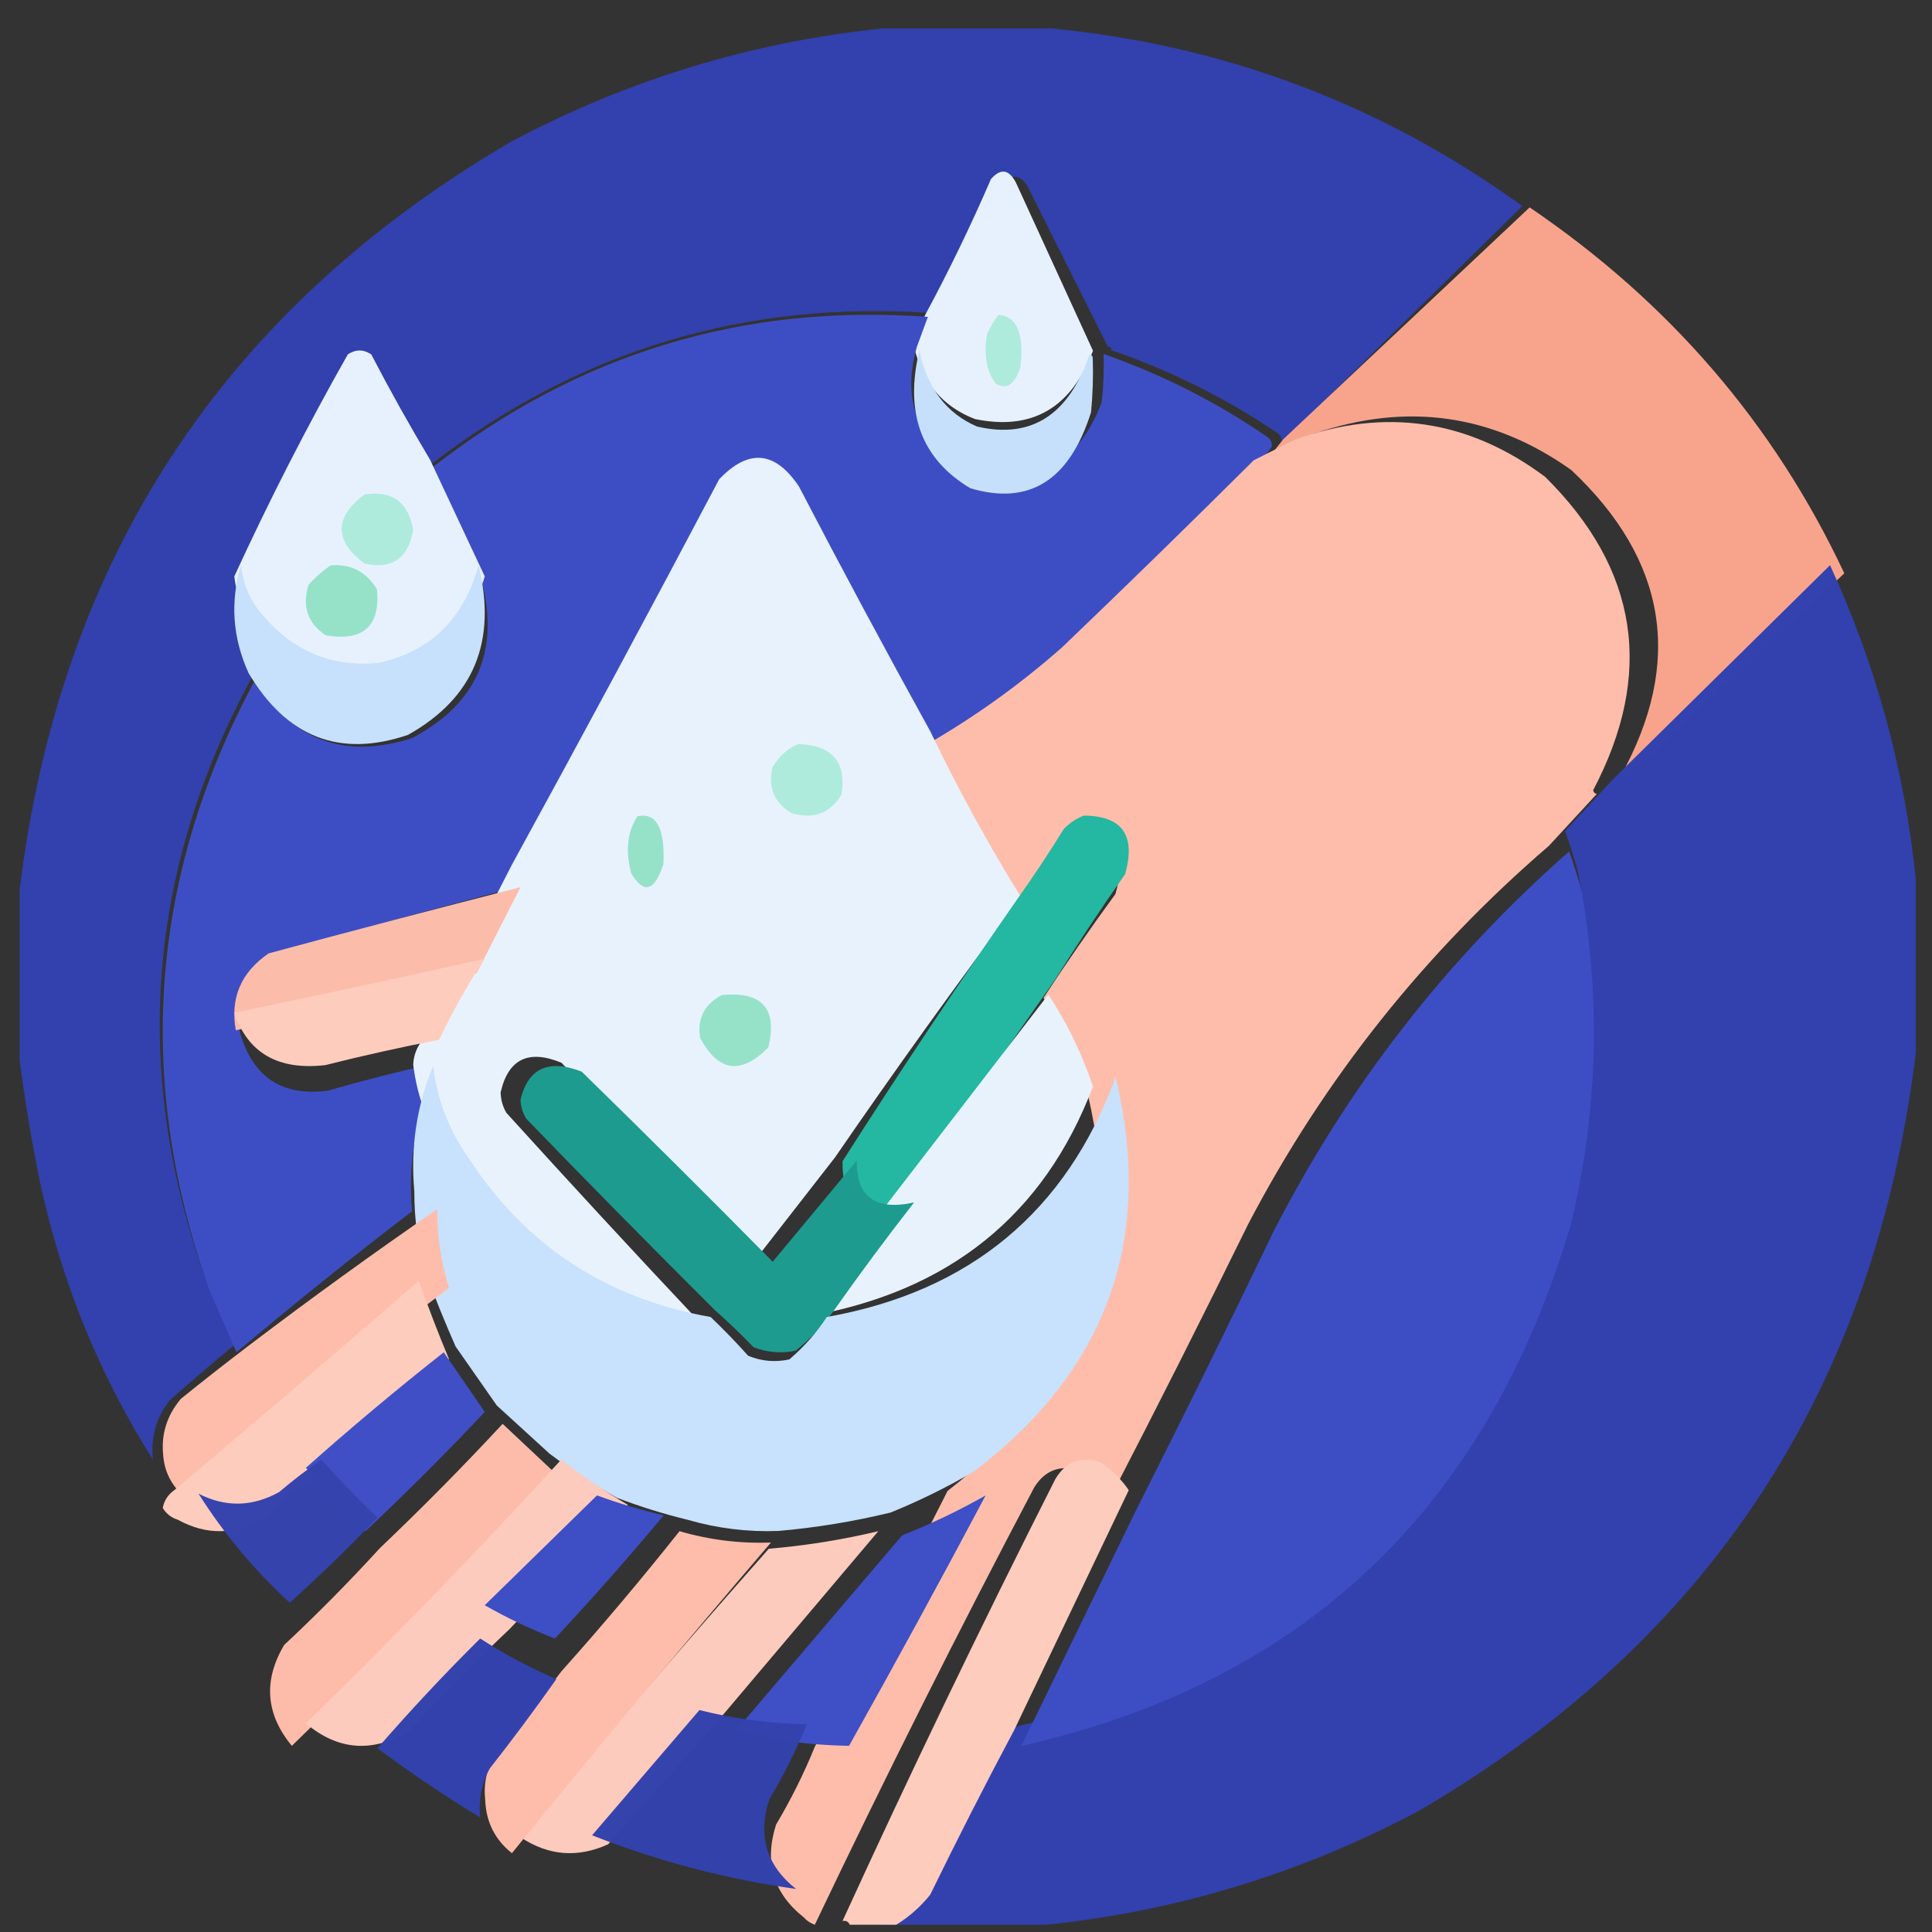
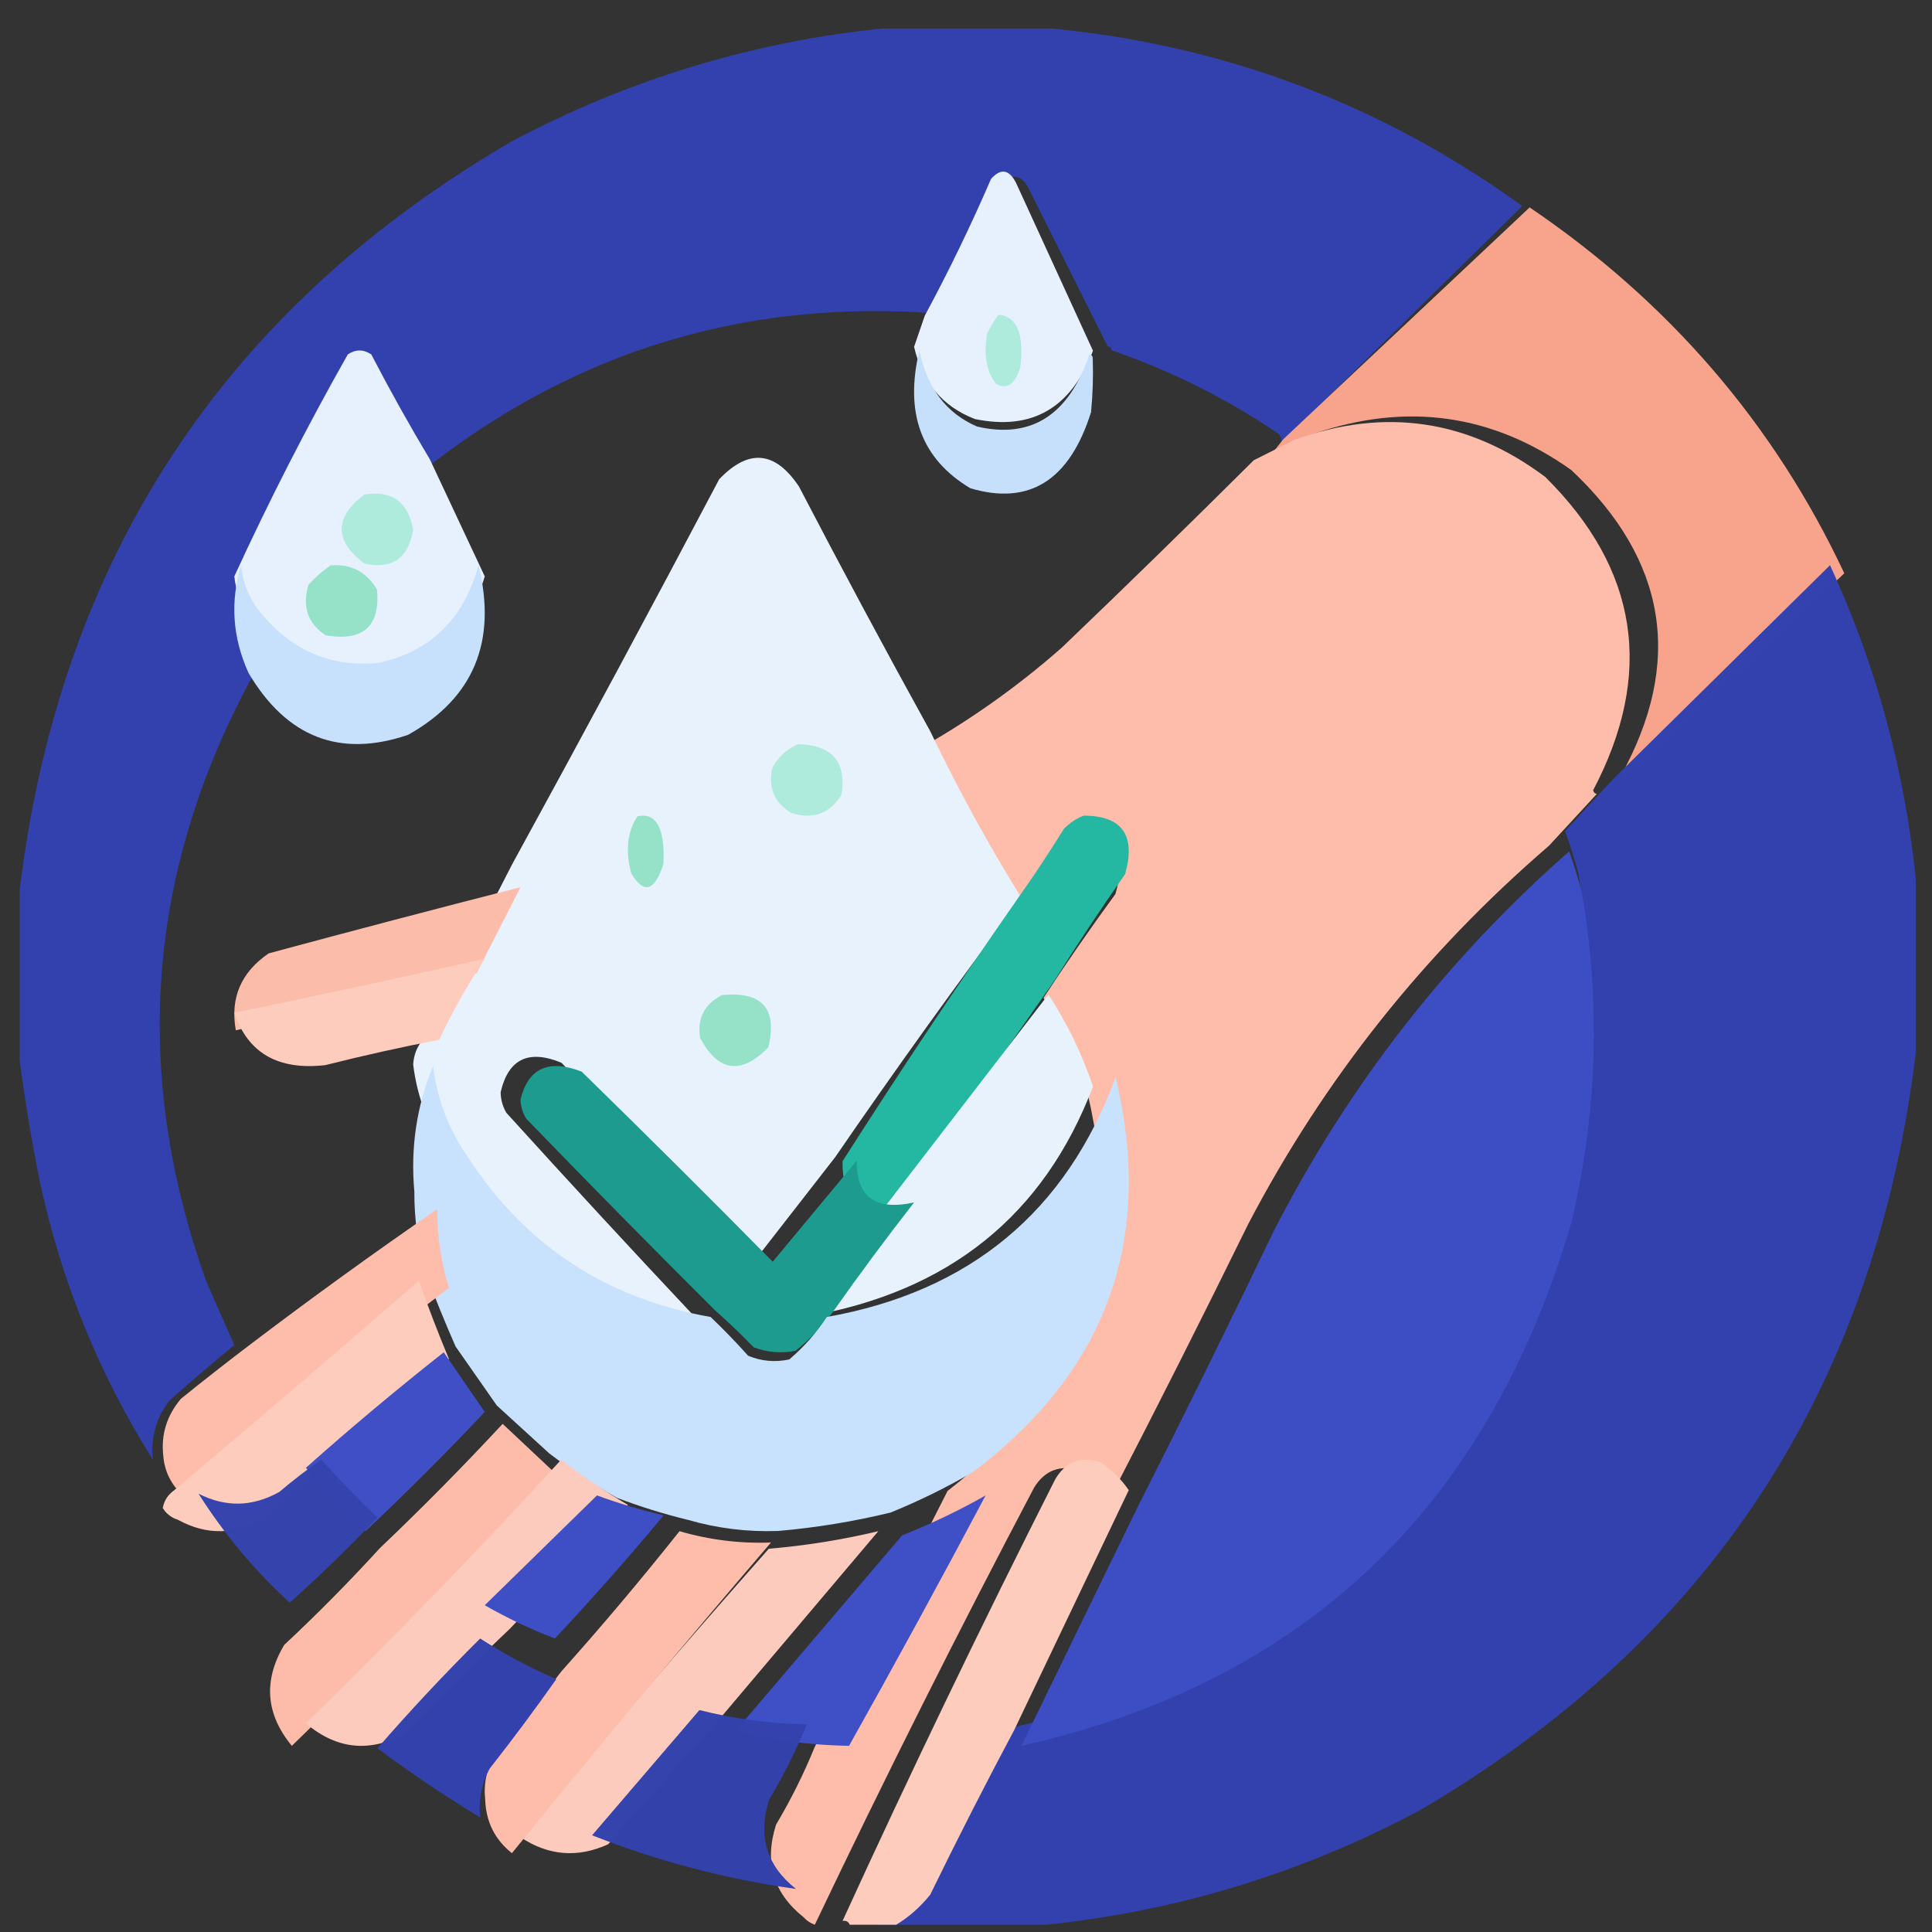
<svg xmlns="http://www.w3.org/2000/svg" width="54" height="54" viewBox="0 0 54 54" fill="none">
  <rect x="0" y="0" width="54" height="54" fill="#333333" stroke="none" />
  <g clip-path="url(#clip0_3014_27809)">
    <path opacity="0.994" fill-rule="evenodd" clip-rule="evenodd" d="M24.652 0.797C26.238 0.797 27.825 0.797 29.411 0.797C34.247 1.27 38.626 2.924 42.549 5.758C40.307 7.963 38.066 10.168 35.825 12.373C35.834 12.27 35.799 12.184 35.721 12.115C34.274 11.134 32.722 10.359 31.066 9.789C31.066 9.72 31.032 9.686 30.963 9.686C30.224 8.21 29.483 6.728 28.738 5.241C28.537 4.881 28.295 4.846 28.014 5.138C27.426 6.383 26.788 7.589 26.101 8.755C20.858 8.377 16.169 9.79 12.032 12.993C11.491 12.086 10.974 11.156 10.48 10.202C10.273 10.065 10.066 10.065 9.859 10.202C8.775 12.128 7.775 14.092 6.859 16.094C6.55 17.039 6.619 17.97 7.066 18.885C4.102 24.326 3.671 29.976 5.773 35.836C6.033 36.424 6.292 37.01 6.549 37.593C5.943 38.095 5.34 38.612 4.738 39.143C4.364 39.63 4.208 40.181 4.273 40.797C2.77 38.412 1.719 35.828 1.118 33.045C0.885 31.9 0.695 30.763 0.549 29.634C0.549 28.049 0.549 26.464 0.549 24.879C1.675 15.614 6.261 8.637 14.307 3.949C17.563 2.224 21.011 1.173 24.652 0.797Z" fill="#3342AE" />
    <path fill-rule="evenodd" clip-rule="evenodd" d="M30.549 9.803C29.943 11.406 28.843 12.043 27.249 11.712C26.347 11.364 25.78 10.692 25.549 9.694C25.649 9.403 25.749 9.112 25.849 8.821C26.514 7.59 27.13 6.317 27.699 5.003C27.971 4.695 28.204 4.732 28.399 5.112C29.118 6.682 29.835 8.245 30.549 9.803Z" fill="#E7F1FD" />
    <path opacity="0.996" fill-rule="evenodd" clip-rule="evenodd" d="M42.754 5.797C46.661 8.449 49.592 11.858 51.549 16.025C49.5 17.949 47.452 19.873 45.403 21.797C45.346 21.791 45.31 21.757 45.297 21.695C47.058 18.513 46.599 15.66 43.92 13.139C41.716 11.571 39.314 11.233 36.714 12.126C36.32 12.314 35.932 12.5 35.549 12.683C35.655 12.548 35.761 12.413 35.867 12.278C38.163 10.117 40.458 7.957 42.754 5.797Z" fill="#F9A58E" />
-     <path fill-rule="evenodd" clip-rule="evenodd" d="M25.935 8.857C25.833 9.134 25.731 9.41 25.629 9.687C25.177 11.266 25.689 12.424 27.162 13.162C28.936 13.602 30.145 12.963 30.793 11.243C30.844 10.794 30.861 10.345 30.844 9.894C32.48 10.466 34.014 11.244 35.445 12.228C35.522 12.298 35.556 12.384 35.547 12.487C35.445 12.626 35.343 12.764 35.241 12.902C33.486 14.665 31.713 16.411 29.923 18.14C28.689 19.238 27.36 20.189 25.935 20.993C24.736 18.734 23.56 16.452 22.407 14.147C21.767 13.145 21.052 13.076 20.26 13.94C18.425 17.558 16.568 21.154 14.687 24.727C12.334 25.35 9.982 25.989 7.631 26.646C6.856 27.198 6.549 27.941 6.711 28.876C7.074 30.116 7.892 30.651 9.165 30.484C10.181 30.192 11.204 29.933 12.233 29.706C12.107 29.892 12.039 30.1 12.028 30.328C11.58 31.448 11.409 32.624 11.517 33.855C9.854 35.127 8.217 36.441 6.609 37.797C6.355 37.212 6.099 36.624 5.842 36.033C3.764 30.153 4.19 24.483 7.12 19.022C8.173 20.698 9.639 21.234 11.517 20.63C13.326 19.675 13.974 18.206 13.46 16.221C12.985 15.189 12.508 14.151 12.028 13.11C16.118 9.895 20.754 8.477 25.935 8.857Z" fill="#3D4EC5" />
    <path fill-rule="evenodd" clip-rule="evenodd" d="M27.911 8.797C28.426 8.843 28.629 9.332 28.52 10.263C28.366 10.745 28.139 10.901 27.84 10.729C27.574 10.394 27.49 9.928 27.589 9.33C27.689 9.121 27.797 8.943 27.911 8.797Z" fill="#AEEBDC" />
    <path fill-rule="evenodd" clip-rule="evenodd" d="M25.696 9.797C25.916 10.848 26.455 11.557 27.312 11.923C28.827 12.272 29.872 11.601 30.448 9.912C30.511 9.912 30.543 9.95 30.543 10.027C30.559 10.526 30.543 11.024 30.495 11.521C29.894 13.427 28.77 14.136 27.122 13.647C25.752 12.83 25.277 11.547 25.696 9.797Z" fill="#C6E0FC" />
    <path fill-rule="evenodd" clip-rule="evenodd" d="M12.018 12.845C12.53 13.938 13.041 15.026 13.549 16.11C13.113 17.577 12.129 18.466 10.596 18.777C9.155 18.904 7.971 18.414 7.041 17.308C6.759 16.956 6.595 16.557 6.549 16.11C7.517 14.002 8.574 11.933 9.721 9.906C9.939 9.76 10.158 9.76 10.377 9.906C10.899 10.91 11.446 11.889 12.018 12.845Z" fill="#E7F1FD" />
    <path fill-rule="evenodd" clip-rule="evenodd" d="M44.632 22.19C44.186 22.674 43.739 23.157 43.292 23.641C39.811 26.637 37.01 30.16 34.889 34.211C33.625 36.786 32.336 39.342 31.022 41.88C30.806 41.577 30.531 41.318 30.197 41.102C29.642 40.931 29.212 41.087 28.909 41.569C26.78 45.606 24.735 49.682 22.774 53.797C22.649 53.752 22.546 53.683 22.464 53.59C21.613 52.913 21.356 52.049 21.691 50.999C22.107 50.3 22.468 49.575 22.774 48.823C24.036 46.459 25.273 44.076 26.485 41.672C30.165 38.834 31.471 35.138 30.404 30.584C30.1 29.629 29.688 28.731 29.166 27.89C29.809 26.91 30.479 25.943 31.177 24.988C31.491 23.923 31.096 23.387 29.991 23.382C29.776 23.464 29.587 23.585 29.424 23.745C29.012 24.383 28.582 25.004 28.135 25.61C27.232 24.106 26.407 22.551 25.661 20.947C27.097 20.143 28.438 19.193 29.682 18.097C31.487 16.369 33.274 14.625 35.043 12.864C35.416 12.676 35.794 12.486 36.178 12.294C38.708 11.38 41.045 11.726 43.189 13.33C45.796 15.911 46.243 18.829 44.529 22.087C44.542 22.149 44.576 22.184 44.632 22.19Z" fill="#FEBDAA" />
    <path fill-rule="evenodd" clip-rule="evenodd" d="M25.999 20.436C26.768 22.04 27.618 23.593 28.549 25.096C26.76 27.479 25.025 29.895 23.343 32.344C22.566 33.343 21.787 34.344 21.005 35.347C19.257 33.453 17.486 31.572 15.693 29.704C14.772 29.324 14.205 29.6 13.993 30.532C13.997 30.736 14.05 30.926 14.152 31.102C15.888 33.017 17.641 34.916 19.411 36.797C16.457 36.281 14.173 34.796 12.558 32.344C12.001 31.56 11.664 30.697 11.549 29.756C11.56 29.527 11.631 29.32 11.761 29.134C12.13 28.277 12.555 27.449 13.036 26.649C13.463 25.818 13.888 24.99 14.311 24.164C16.265 20.597 18.196 17.008 20.102 13.395C20.924 12.533 21.668 12.602 22.333 13.602C23.531 15.903 24.753 18.181 25.999 20.436Z" fill="#E8F2FD" />
    <path fill-rule="evenodd" clip-rule="evenodd" d="M10.182 13.823C10.954 13.696 11.409 14.025 11.549 14.81C11.41 15.611 10.954 15.924 10.182 15.75C9.338 15.108 9.338 14.466 10.182 13.823Z" fill="#AEEBDD" />
    <path fill-rule="evenodd" clip-rule="evenodd" d="M9.24 15.803C9.809 15.755 10.241 15.98 10.538 16.477C10.63 17.509 10.151 17.936 9.103 17.757C8.596 17.419 8.437 16.947 8.625 16.342C8.816 16.131 9.021 15.951 9.24 15.803Z" fill="#96E2C8" />
    <path opacity="0.995" fill-rule="evenodd" clip-rule="evenodd" d="M51.15 15.797C52.438 18.595 53.237 21.526 53.549 24.59C53.549 26.195 53.549 27.8 53.549 29.406C52.413 38.79 47.788 45.856 39.675 50.604C36.392 52.352 32.915 53.416 29.243 53.797C27.678 53.797 26.114 53.797 24.549 53.797C24.92 53.582 25.25 53.303 25.54 52.959C26.334 51.401 27.151 49.865 27.991 48.353C36.115 46.569 41.383 41.684 43.795 33.698C44.552 30.613 44.656 27.507 44.108 24.381C44 23.98 43.879 23.596 43.743 23.229C44.195 22.741 44.647 22.252 45.099 21.764C47.116 19.775 49.133 17.786 51.15 15.797Z" fill="#3342AE" />
    <path fill-rule="evenodd" clip-rule="evenodd" d="M6.739 15.797C6.783 16.255 6.939 16.664 7.206 17.024C8.087 18.158 9.21 18.66 10.576 18.53C12.03 18.211 12.963 17.3 13.376 15.797C13.897 17.931 13.24 19.511 11.406 20.539C9.501 21.188 8.014 20.612 6.946 18.809C6.498 17.821 6.429 16.817 6.739 15.797Z" fill="#C7E0FC" />
    <path fill-rule="evenodd" clip-rule="evenodd" d="M22.313 20.797C23.263 20.829 23.666 21.299 23.52 22.209C23.203 22.736 22.737 22.909 22.12 22.726C21.638 22.429 21.461 22.006 21.589 21.456C21.757 21.15 21.999 20.93 22.313 20.797Z" fill="#AEEBDC" />
    <path fill-rule="evenodd" clip-rule="evenodd" d="M17.818 22.814C18.347 22.702 18.589 23.147 18.543 24.149C18.299 24.912 17.999 25.001 17.645 24.416C17.474 23.783 17.531 23.249 17.818 22.814Z" fill="#96E2C8" />
    <path fill-rule="evenodd" clip-rule="evenodd" d="M29.485 27.389C28.009 29.501 26.534 31.613 25.058 33.724C24.038 33.981 23.535 33.558 23.549 32.457C25.142 29.96 26.785 27.496 28.479 25.067C28.915 24.45 29.334 23.816 29.736 23.166C29.895 23.004 30.08 22.88 30.29 22.797C31.368 22.802 31.754 23.348 31.447 24.433C30.766 25.406 30.112 26.392 29.485 27.389Z" fill="#24B7A1" />
    <path fill-rule="evenodd" clip-rule="evenodd" d="M43.858 23.797C43.99 24.161 44.108 24.543 44.213 24.943C44.746 28.053 44.645 31.144 43.909 34.213C41.565 42.16 36.445 47.021 28.549 48.797C29.629 46.577 30.71 44.355 31.793 42.13C33.085 39.58 34.352 37.01 35.595 34.422C37.681 30.35 40.435 26.808 43.858 23.797Z" fill="#3D4EC5" />
    <path fill-rule="evenodd" clip-rule="evenodd" d="M14.549 24.797C14.142 25.594 13.734 26.394 13.325 27.197C11.085 27.752 8.841 28.285 6.591 28.797C6.429 27.895 6.735 27.179 7.509 26.647C9.855 26.014 12.201 25.397 14.549 24.797Z" fill="#FCBCAA" />
    <path fill-rule="evenodd" clip-rule="evenodd" d="M13.549 26.797C13.069 27.525 12.644 28.28 12.276 29.062C11.209 29.268 10.148 29.504 9.094 29.77C7.774 29.922 6.926 29.434 6.549 28.307C8.888 27.823 11.221 27.32 13.549 26.797Z" fill="#FECCBD" />
    <path fill-rule="evenodd" clip-rule="evenodd" d="M29.302 27.797C29.828 28.6 30.243 29.457 30.549 30.368C29.18 33.971 26.513 36.114 22.549 36.797C23.249 35.761 23.977 34.739 24.731 33.731C26.255 31.753 27.778 29.775 29.302 27.797Z" fill="#E8F2FD" />
    <path fill-rule="evenodd" clip-rule="evenodd" d="M20.18 27.811C21.307 27.705 21.738 28.194 21.474 29.276C20.712 30.05 20.077 29.961 19.567 29.009C19.483 28.465 19.687 28.066 20.18 27.811Z" fill="#96E2C8" />
    <path fill-rule="evenodd" clip-rule="evenodd" d="M23.947 32.439C23.932 33.456 24.466 33.846 25.549 33.609C24.774 34.602 24.026 35.61 23.306 36.632C23.015 37.044 22.659 37.418 22.238 37.753C21.833 37.835 21.441 37.802 21.063 37.656C20.718 37.298 20.362 36.956 19.995 36.632C18.216 34.86 16.454 33.073 14.709 31.268C14.607 31.103 14.553 30.924 14.549 30.732C14.762 29.855 15.332 29.594 16.258 29.952C18.06 31.712 19.84 33.483 21.597 35.266C22.383 34.322 23.166 33.379 23.947 32.439Z" fill="#1D9B8F" />
    <path fill-rule="evenodd" clip-rule="evenodd" d="M12.105 29.797C12.219 30.734 12.551 31.594 13.101 32.375C14.694 34.817 16.948 36.295 19.862 36.81C20.222 37.153 20.571 37.514 20.91 37.893C21.281 38.048 21.665 38.082 22.063 37.996C22.476 37.641 22.826 37.246 23.111 36.81C27.111 36.097 29.801 33.863 31.183 30.106C32.268 34.638 30.94 38.316 27.2 41.141C26.463 41.572 25.694 41.95 24.893 42.276C23.859 42.527 22.81 42.699 21.749 42.791C20.891 42.822 20.053 42.719 19.233 42.482C18.555 42.317 17.891 42.111 17.241 41.863C16.586 41.495 15.957 41.082 15.355 40.626C14.865 40.179 14.376 39.732 13.887 39.285C13.499 38.733 13.115 38.182 12.734 37.635C12.431 36.947 12.152 36.259 11.896 35.572C11.682 34.831 11.577 34.075 11.581 33.303C11.47 32.079 11.645 30.91 12.105 29.797Z" fill="#C8E1FC" />
    <path opacity="0.998" fill-rule="evenodd" clip-rule="evenodd" d="M12.221 33.797C12.217 34.545 12.326 35.278 12.549 35.997C10.2 37.794 7.83 39.577 5.439 41.347C5.259 41.46 5.15 41.61 5.111 41.797C4.783 41.497 4.601 41.13 4.564 40.697C4.496 40.101 4.66 39.568 5.056 39.097C5.692 38.583 6.33 38.083 6.97 37.597C8.691 36.29 10.441 35.023 12.221 33.797Z" fill="#FDBDAA" />
    <path fill-rule="evenodd" clip-rule="evenodd" d="M11.707 35.797C11.964 36.526 12.245 37.256 12.549 37.987C11.22 39.078 9.922 40.209 8.654 41.382C8.22 41.706 7.799 42.052 7.391 42.423C6.586 42.903 5.779 42.921 4.97 42.477C4.788 42.42 4.647 42.31 4.549 42.149C4.587 41.944 4.692 41.78 4.865 41.656C7.165 39.718 9.446 37.765 11.707 35.797Z" fill="#FDCCBD" />
    <path fill-rule="evenodd" clip-rule="evenodd" d="M12.403 37.797C12.781 38.35 13.164 38.906 13.549 39.463C12.473 40.609 11.361 41.72 10.216 42.797C9.636 42.226 9.08 41.636 8.549 41.026C9.803 39.91 11.088 38.834 12.403 37.797Z" fill="#404FC5" />
    <path opacity="0.994" fill-rule="evenodd" clip-rule="evenodd" d="M14.049 39.797C14.549 40.267 15.049 40.736 15.549 41.206C13.162 43.803 10.698 46.334 8.157 48.797C7.425 47.91 7.354 46.97 7.943 45.977C8.871 45.11 9.764 44.206 10.621 43.267C11.8 42.146 12.942 40.989 14.049 39.797Z" fill="#FEBDAA" />
    <path fill-rule="evenodd" clip-rule="evenodd" d="M31.549 41.65C30.481 43.887 29.414 46.121 28.349 48.352C27.543 49.864 26.76 51.4 25.999 52.959C25.721 53.303 25.405 53.582 25.049 53.797C24.616 53.797 24.182 53.797 23.749 53.797C23.715 53.709 23.648 53.674 23.549 53.692C25.451 49.535 27.434 45.416 29.499 41.336C29.793 40.849 30.21 40.692 30.749 40.865C31.073 41.082 31.339 41.344 31.549 41.65Z" fill="#FDCCBD" />
    <path opacity="0.986" fill-rule="evenodd" clip-rule="evenodd" d="M8.98 40.797C9.48 41.355 10.003 41.894 10.549 42.416C9.765 43.241 8.948 44.035 8.098 44.797C7.107 43.886 6.258 42.871 5.549 41.749C6.303 42.135 7.054 42.119 7.804 41.702C8.184 41.38 8.576 41.078 8.98 40.797Z" fill="#3543AE" />
    <path fill-rule="evenodd" clip-rule="evenodd" d="M15.687 40.797C16.282 41.263 16.902 41.684 17.549 42.061C16.445 43.219 15.342 44.377 14.239 45.536C13.273 46.449 12.342 47.397 11.445 48.38C10.416 48.999 9.45 48.929 8.549 48.169C11.002 45.776 13.382 43.319 15.687 40.797Z" fill="#FCCBBD" />
    <path fill-rule="evenodd" clip-rule="evenodd" d="M27.549 41.797C26.301 44.15 25.029 46.483 23.731 48.797C22.652 48.778 21.591 48.642 20.549 48.391C22.104 46.565 23.66 44.739 25.215 42.913C26.026 42.593 26.803 42.221 27.549 41.797Z" fill="#3F4FC5" />
    <path fill-rule="evenodd" clip-rule="evenodd" d="M16.686 41.797C17.294 42.02 17.915 42.206 18.549 42.355C17.57 43.532 16.557 44.679 15.51 45.797C14.828 45.535 14.175 45.225 13.549 44.867C14.595 43.843 15.64 42.82 16.686 41.797Z" fill="#3E4EC5" />
    <path fill-rule="evenodd" clip-rule="evenodd" d="M24.549 42.797C23.052 44.567 21.556 46.337 20.059 48.106C19.042 49.251 18.021 50.398 16.998 51.548C16.145 51.936 15.329 51.87 14.549 51.351C16.823 48.635 19.136 45.947 21.488 43.288C22.521 43.201 23.541 43.037 24.549 42.797Z" fill="#FDCBBD" />
    <path opacity="0.998" fill-rule="evenodd" clip-rule="evenodd" d="M18.993 42.797C19.826 43.041 20.678 43.146 21.549 43.114C19.095 45.978 16.681 48.872 14.308 51.797C13.834 51.42 13.586 50.926 13.562 50.314C13.513 49.86 13.601 49.436 13.828 49.044C14.472 48.281 15.093 47.504 15.692 46.714C16.829 45.442 17.93 44.136 18.993 42.797Z" fill="#FDBDAA" />
    <path opacity="0.989" fill-rule="evenodd" clip-rule="evenodd" d="M13.421 45.797C14.1 46.235 14.809 46.614 15.549 46.933C14.951 47.781 14.33 48.614 13.687 49.433C13.46 49.855 13.372 50.309 13.421 50.797C12.437 50.201 11.48 49.557 10.549 48.865C11.471 47.804 12.428 46.782 13.421 45.797Z" fill="#3442AE" />
    <path opacity="0.99" fill-rule="evenodd" clip-rule="evenodd" d="M19.549 47.797C20.532 48.045 21.532 48.178 22.549 48.197C22.253 48.922 21.903 49.623 21.499 50.297C21.174 51.31 21.424 52.144 22.249 52.797C20.289 52.521 18.389 52.021 16.549 51.297C17.552 50.128 18.552 48.961 19.549 47.797Z" fill="#3442AD" />
  </g>
  <defs>
    <clipPath id="clip0_3014_27809">
      <rect width="53" height="53" fill="white" transform="translate(0.549 0.797)" />
    </clipPath>
  </defs>
</svg>